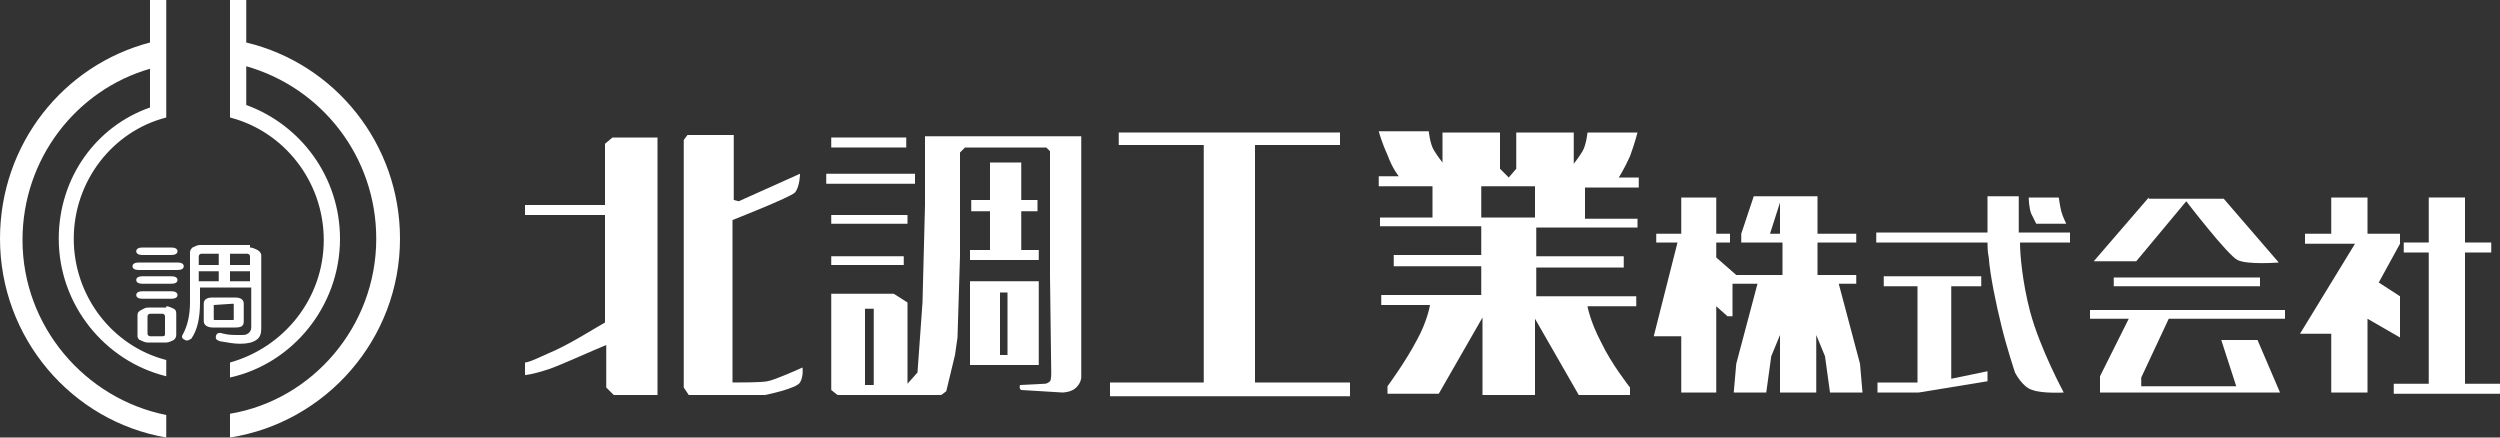
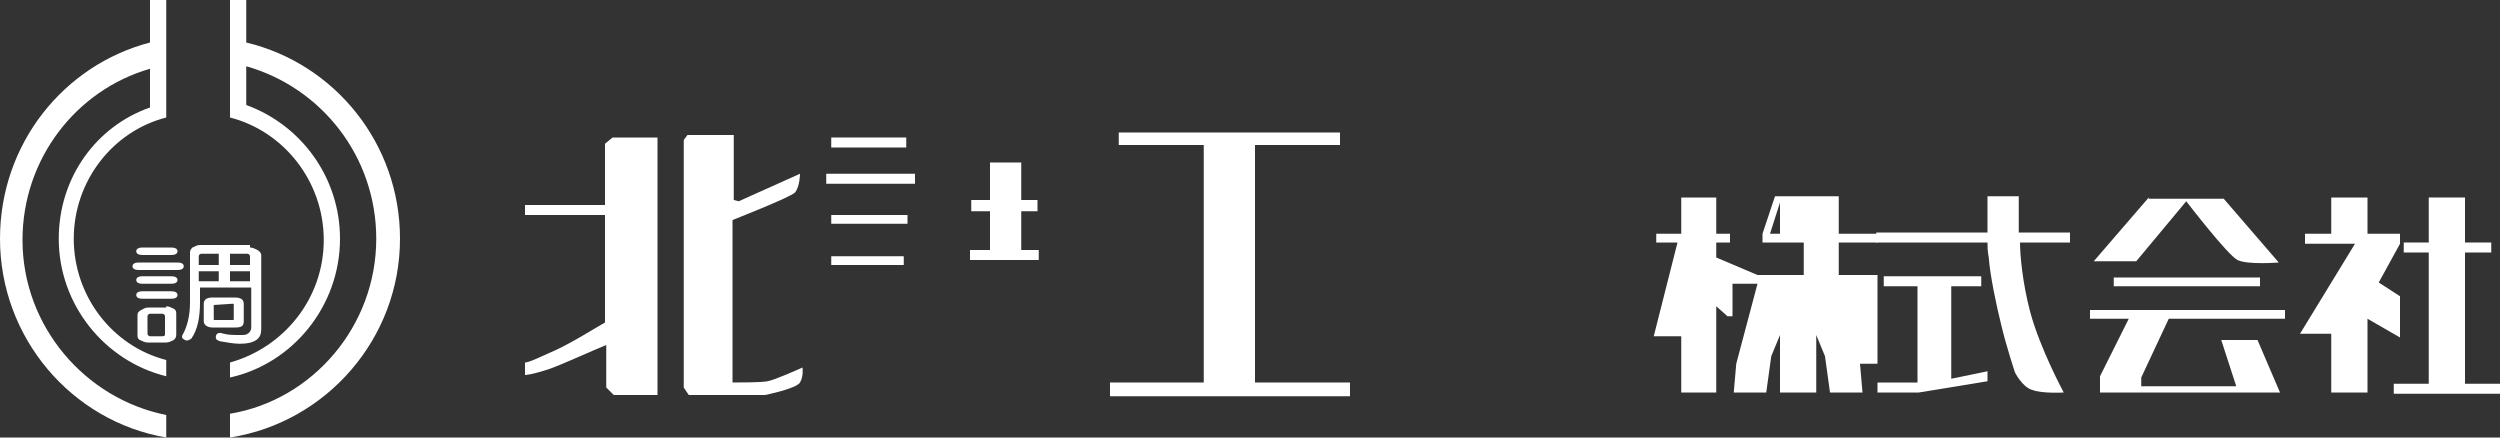
<svg xmlns="http://www.w3.org/2000/svg" version="1.1" id="レイヤー_1" x="0px" y="0px" viewBox="0 0 200 35" style="enable-background:new 0 0 200 35;" xml:space="preserve">
  <rect x="0" y="0" width="200" height="35" fill="#333333" stroke="none" />
  <style type="text/css">
	.st0{fill-rule:evenodd;clip-rule:evenodd;fill:#FFFFFF;}
</style>
  <g>
    <g>
      <g>
        <path class="st0" d="M55.1,31.6l6.1,0c0,0,2.5-0.5,2.8-1c0.3-0.5,0.2-1.2,0.2-1.2s-2.2,1-2.8,1.1c-0.5,0.1-2.1,0.1-2.8,0.1l0-13     c0,0,4.6-1.8,5-2.2c0.4-0.5,0.4-1.5,0.4-1.5l-4.9,2.2L58.7,16v-5.2H55l-0.3,0.4V31L55.1,31.6z" />
        <path class="st0" d="M48.4,11.5v4.9h-6.4v0.8h6.4v8.6c-0.9,0.5-2.9,1.8-4.6,2.5C42.3,29,42.1,29,42,29v0c0,0,0,0,0,0v1     c0,0,0.5,0,2-0.5c1.1-0.4,3.5-1.5,4.5-1.9V31l0.6,0.6h3.5V11h-3.6L48.4,11.5z" />
      </g>
      <polygon class="st0" points="89.5,10.6 89.5,11.6 96.3,11.6 96.3,30.6 88.8,30.6 88.8,31.7 108,31.7 108,30.6 100.4,30.6     100.4,11.6 107.2,11.6 107.2,10.6   " />
-       <path class="st0" d="M118.6,31.6h4.2v-6.1l3.5,6.1h4.1V31c0,0-1.5-1.9-2.3-3.6c-0.9-1.7-1.1-2.9-1.1-2.9h3.9v-0.8h-8v-2.3h7v-0.9    h-7v-2.3h8.1v-0.7h-4.2v-2.5h4.3v-0.8h-1.6c0,0,0.4-0.6,0.9-1.7c0.4-1.1,0.6-1.9,0.6-1.9h-4c0,0-0.1,1-0.4,1.5    c-0.3,0.5-0.7,1-0.7,1v-2.5h-4.6v2.9l-0.6,0.7l-0.7-0.7v-2.9h-4.6V13c0,0-0.4-0.5-0.7-1c-0.3-0.5-0.4-1.5-0.4-1.5h-4    c0,0,0.2,0.8,0.7,1.9c0.4,1.1,0.9,1.7,0.9,1.7h-1.6v0.8h4.3v2.5h-4.2v0.7h8.1v2.3h-7v0.9h7v2.3h-8v0.8h3.9c0,0-0.2,1.3-1.1,2.9    c-0.9,1.7-2.3,3.6-2.3,3.6v0.6h4.1l3.5-6.1V31.6z M118.5,14.9h4.3v2.5h-4.3V14.9z" />
-       <path class="st0" d="M137.3,20.6v-1.2h1.1v-0.7h-1.1v-2.9h-2.8v2.9h-2v0.7h1.7l-1.9,7.5h2.2v4.5h2.8v-6.9l0.9,0.8h0.4v-2.6h2    l-1.7,6.4l-0.2,2.3h2.6l0.4-2.9l0.7-1.7v4.6h2.9v-4.6l0.7,1.7l0.4,2.9h2.6l-0.2-2.3l-1.7-6.4h1.4V22h-3.1v-2.6h3.1v-0.7h-3.1v-3    h-5.1l-1,3v0.7h3.3V22h-3.7L137.3,20.6z M142.4,18.7h-0.8l0.8-2.5V18.7z" />
+       <path class="st0" d="M137.3,20.6v-1.2h1.1v-0.7h-1.1v-2.9h-2.8v2.9h-2v0.7h1.7l-1.9,7.5h2.2v4.5h2.8v-6.9l0.9,0.8h0.4v-2.6h2    l-1.7,6.4l-0.2,2.3h2.6l0.4-2.9l0.7-1.7v4.6h2.9v-4.6l0.7,1.7l0.4,2.9h2.6l-0.2-2.3h1.4V22h-3.1v-2.6h3.1v-0.7h-3.1v-3    h-5.1l-1,3v0.7h3.3V22h-3.7L137.3,20.6z M142.4,18.7h-0.8l0.8-2.5V18.7z" />
      <g>
        <path class="st0" d="M150.1,18.6v0.8h8.9c0,0.3,0,0.7,0.1,1.2c0.1,1.4,0.6,3.8,1,5.4c0.4,1.7,1.1,3.8,1.1,3.8s0.6,1.2,1.4,1.4     c0.8,0.3,2.5,0.2,2.5,0.2s-1.9-3.5-2.7-6.5c-0.6-2.3-0.8-4.5-0.8-5.5h4v-0.8h-4.1v-2.9H159v2.9H150.1z" />
-         <path class="st0" d="M162.3,15.8h2.4c0,0,0.1,0.7,0.2,1.1c0.1,0.4,0.4,1,0.4,1h-2.4c0,0-0.2-0.4-0.4-0.8     C162.3,16.6,162.3,15.8,162.3,15.8z" />
        <polygon class="st0" points="150.7,22.1 150.7,22.9 153.4,22.9 153.4,30.6 150.2,30.6 150.2,31.4 153.5,31.4 159,30.5 159,29.7      156.1,30.3 156.1,22.9 158.5,22.9 158.5,22.1    " />
      </g>
      <g>
        <path class="st0" d="M171.9,15.8l-4.4,5.1h3.4l4-4.8c0,0,3.3,4.3,4.1,4.7c0.8,0.4,3.3,0.2,3.3,0.2l-4.4-5.1H171.9z" />
        <rect x="169.1" y="22.2" class="st0" width="11.7" height="0.7" />
        <polygon class="st0" points="182.4,31.4 180.6,27.2 177.7,27.2 178.9,30.9 171.3,30.9 171.3,30.2 173.5,25.5 182.8,25.5      182.8,24.8 167.2,24.8 167.2,25.5 170.3,25.5 168,30.1 168,31.4    " />
      </g>
      <g>
        <polygon class="st0" points="194.3,15.8 194.3,19.4 192.3,19.4 192.3,20.2 194.3,20.2 194.3,30.7 191.5,30.7 191.5,31.5      200,31.5 200,30.7 197.2,30.7 197.2,20.2 199.3,20.2 199.3,19.4 197.2,19.4 197.2,15.8    " />
        <polygon class="st0" points="186.5,15.8 186.5,18.7 184.4,18.7 184.4,19.5 188.4,19.5 184,26.7 186.5,26.7 186.5,31.4      189.4,31.4 189.4,25.5 192,27 192,23.7 190.3,22.6 192,19.5 192,18.7 189.4,18.7 189.4,15.8    " />
      </g>
      <g>
        <rect x="66.5" y="11" class="st0" width="6" height="0.8" />
        <rect x="66.1" y="13.9" class="st0" width="7.1" height="0.8" />
        <rect x="66.5" y="17.2" class="st0" width="6.1" height="0.7" />
        <rect x="66.5" y="20.5" class="st0" width="5.8" height="0.7" />
-         <path class="st0" d="M84,12.1v10l0.1,7.8c0,0,0,0.5-0.1,0.6c-0.2,0.2-0.4,0.2-0.4,0.2l-2,0.1c0,0-0.1,0.3,0.1,0.4     c0.1,0,3.3,0.2,3.3,0.2s0.7,0,1.1-0.4c0.4-0.4,0.4-0.8,0.4-0.8v-7.8V10.9H74v5.5l-0.2,7.8l-0.4,5.6l-0.8,0.9v-6.5l-1.1-0.7h-5     v7.7l0.5,0.4h8.3l0.4-0.3l0.7-2.9l0.2-1.4l0.2-6.5v-8.3l0.4-0.4h6.5L84,12.1z M69.2,24.7h0.7v6.1h-0.7V24.7z" />
        <polygon class="st0" points="79.2,13 79.2,16 77.7,16 77.7,16.9 79.2,16.9 79.2,20 77.6,20 77.6,20.8 83.1,20.8 83.1,20 81.7,20      81.7,16.9 83,16.9 83,16 81.7,16 81.7,13    " />
-         <path class="st0" d="M77.6,22.5v6.7h5.5v-6.7H77.6z M80,23.4h0.6v5H80V23.4z" />
      </g>
    </g>
    <g>
      <path class="st0" d="M4.7,19.1c0,5.3,3.7,9.8,8.6,11v-1.3c-4.3-1.1-7.4-5.1-7.4-9.7s3.1-8.6,7.4-9.7V8.1v-3V0H12v3.4    C5.1,5.2,0,11.5,0,19.1C0,27,5.7,33.7,13.3,35v-1.8c-6.5-1.3-11.5-7.1-11.5-14c0-6.5,4.3-12,10.2-13.7v3.1    C7.7,10.1,4.7,14.2,4.7,19.1z M18.4,30.2c5-1.1,8.8-5.7,8.8-11.1c0-4.9-3.1-9.1-7.5-10.7V5.3c6,1.7,10.4,7.2,10.4,13.8    c0,7-5.1,12.9-11.7,14V35C26.1,33.8,32,27.1,32,19.1c0-7.6-5.2-14-12.3-15.7V0h-1.3v5.1v3v1.3c4.3,1.1,7.5,5.1,7.5,9.8    s-3.2,8.6-7.5,9.8V30.2z" />
      <path class="st0" d="M18.3,22.5H20v-0.8h-1.6V22.5z M15.9,22.5h1.6v-0.8h-1.6V22.5z M13.7,23.3c0.3,0,0.5,0.1,0.5,0.3    c0,0.2-0.2,0.3-0.5,0.3h-2.3c-0.3,0-0.5-0.1-0.5-0.3c0-0.2,0.2-0.3,0.5-0.3H13.7z M13.7,19.8c0.3,0,0.5,0.1,0.5,0.3    c0,0.2-0.2,0.3-0.5,0.3h-2.3c-0.3,0-0.5-0.1-0.5-0.3c0-0.2,0.2-0.3,0.5-0.3H13.7z M13.7,22.1c0.3,0,0.5,0.1,0.5,0.3    c0,0.2-0.2,0.3-0.5,0.3h-2.3c-0.3,0-0.5-0.1-0.5-0.3c0-0.2,0.2-0.3,0.5-0.3H13.7z M14.2,21c0.3,0,0.5,0.1,0.5,0.3    s-0.2,0.3-0.5,0.3h-3.1c-0.3,0-0.5-0.1-0.5-0.3s0.2-0.3,0.5-0.3H14.2z M15.9,20.5v0.7h1.6v-0.9h-1.4C16,20.3,15.9,20.4,15.9,20.5z     M18.3,21.2H20v-0.7c0-0.1-0.1-0.2-0.2-0.2h-1.4V21.2z M11.8,25.3v1.4c0,0.1,0.1,0.2,0.2,0.2h1c0.2,0,0.2-0.1,0.2-0.2v-1.4    c0-0.1-0.1-0.2-0.2-0.2h-1C11.9,25.1,11.8,25.2,11.8,25.3z M13.3,24.5c0.2,0,0.4,0.1,0.6,0.2c0.2,0.1,0.2,0.3,0.2,0.4v1.7    c0,0.2-0.1,0.3-0.2,0.4c-0.2,0.1-0.4,0.2-0.6,0.2h-1.5c-0.2,0-0.4-0.1-0.6-0.2C11.1,27.2,11,27,11,26.9v-1.7    c0-0.2,0.1-0.3,0.3-0.4c0.2-0.1,0.3-0.2,0.6-0.2H13.3z M18.8,23.8c0.5,0,0.7,0.2,0.7,0.5v1.4c0,0.4-0.2,0.5-0.7,0.5H17    c-0.4,0-0.7-0.2-0.7-0.5v-1.4c0-0.3,0.2-0.5,0.7-0.5H18.8z M17.1,24.4v1.1c0,0.1,0,0.1,0.1,0.1h1.4c0.1,0,0.1,0,0.1-0.1v-1.1    c0-0.1,0-0.1-0.1-0.1L17.1,24.4C17.2,24.3,17.1,24.4,17.1,24.4z M20,19.8c0.2,0,0.4,0.1,0.6,0.2c0.2,0.1,0.3,0.3,0.3,0.4v5.9    c0,0.4-0.1,0.7-0.4,0.9c-0.3,0.2-0.7,0.3-1.3,0.3c-0.5,0-1-0.1-1.6-0.2c-0.3-0.1-0.4-0.2-0.3-0.5c0.1-0.2,0.3-0.2,0.6-0.1    c0.4,0.1,0.8,0.1,1.3,0.1c0.3,0,0.5,0,0.6-0.1c0.2-0.1,0.3-0.3,0.3-0.5v-3.2h-4.1v1.2c0,1.2-0.2,2.2-0.7,2.9    c-0.2,0.1-0.3,0.2-0.5,0.1c-0.2-0.1-0.3-0.2-0.2-0.4c0.4-0.7,0.6-1.6,0.6-2.6v-4c0-0.2,0.1-0.3,0.2-0.4c0.2-0.1,0.4-0.2,0.6-0.2    H20z" />
    </g>
  </g>
</svg>